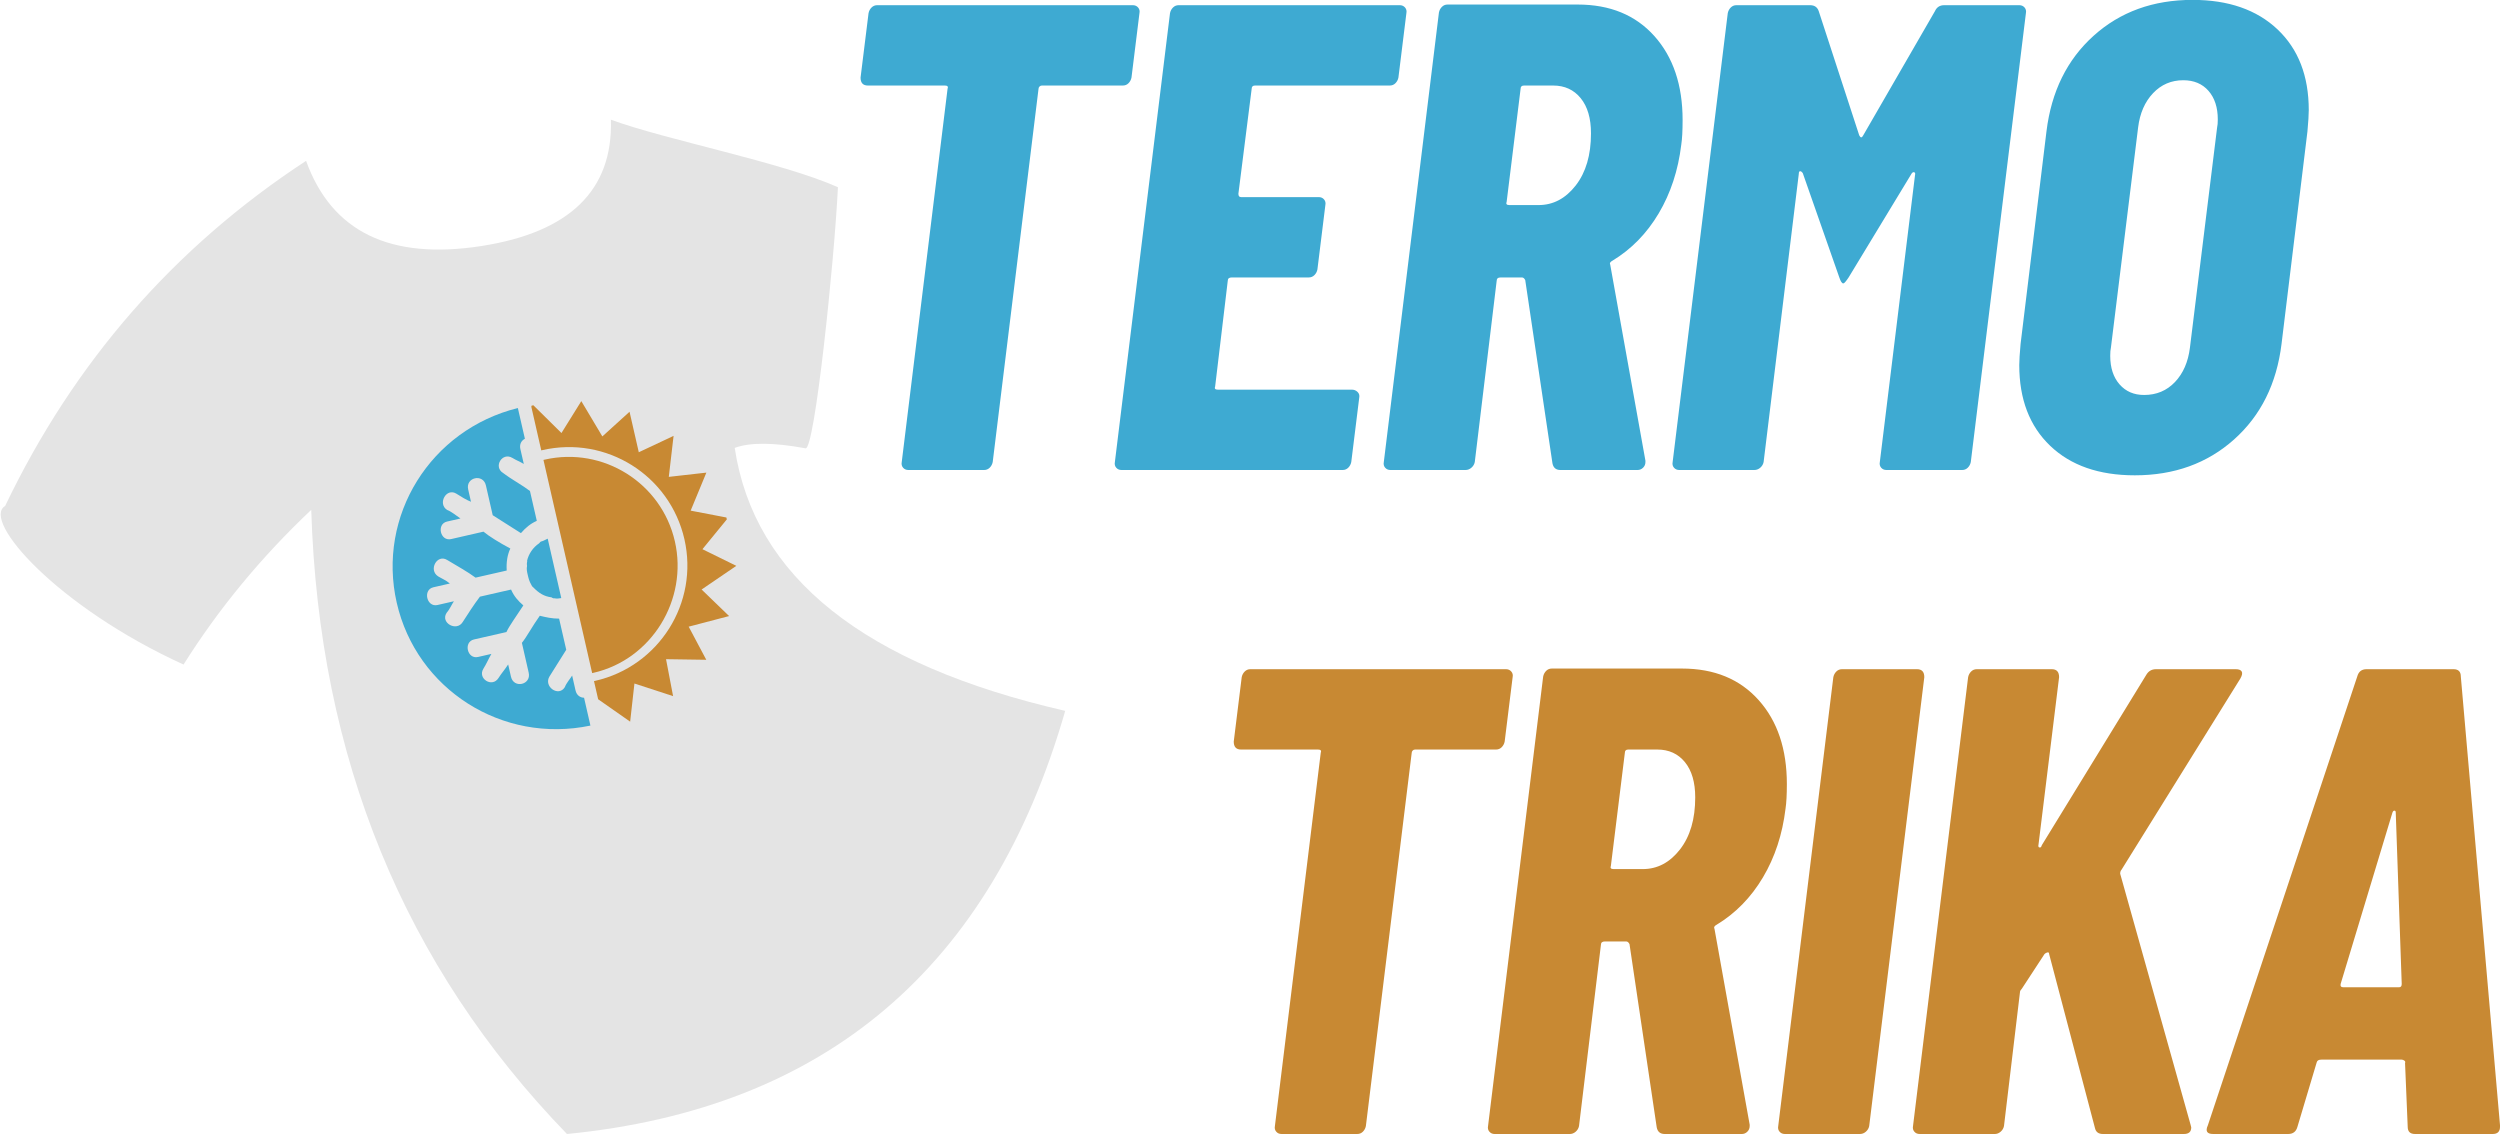
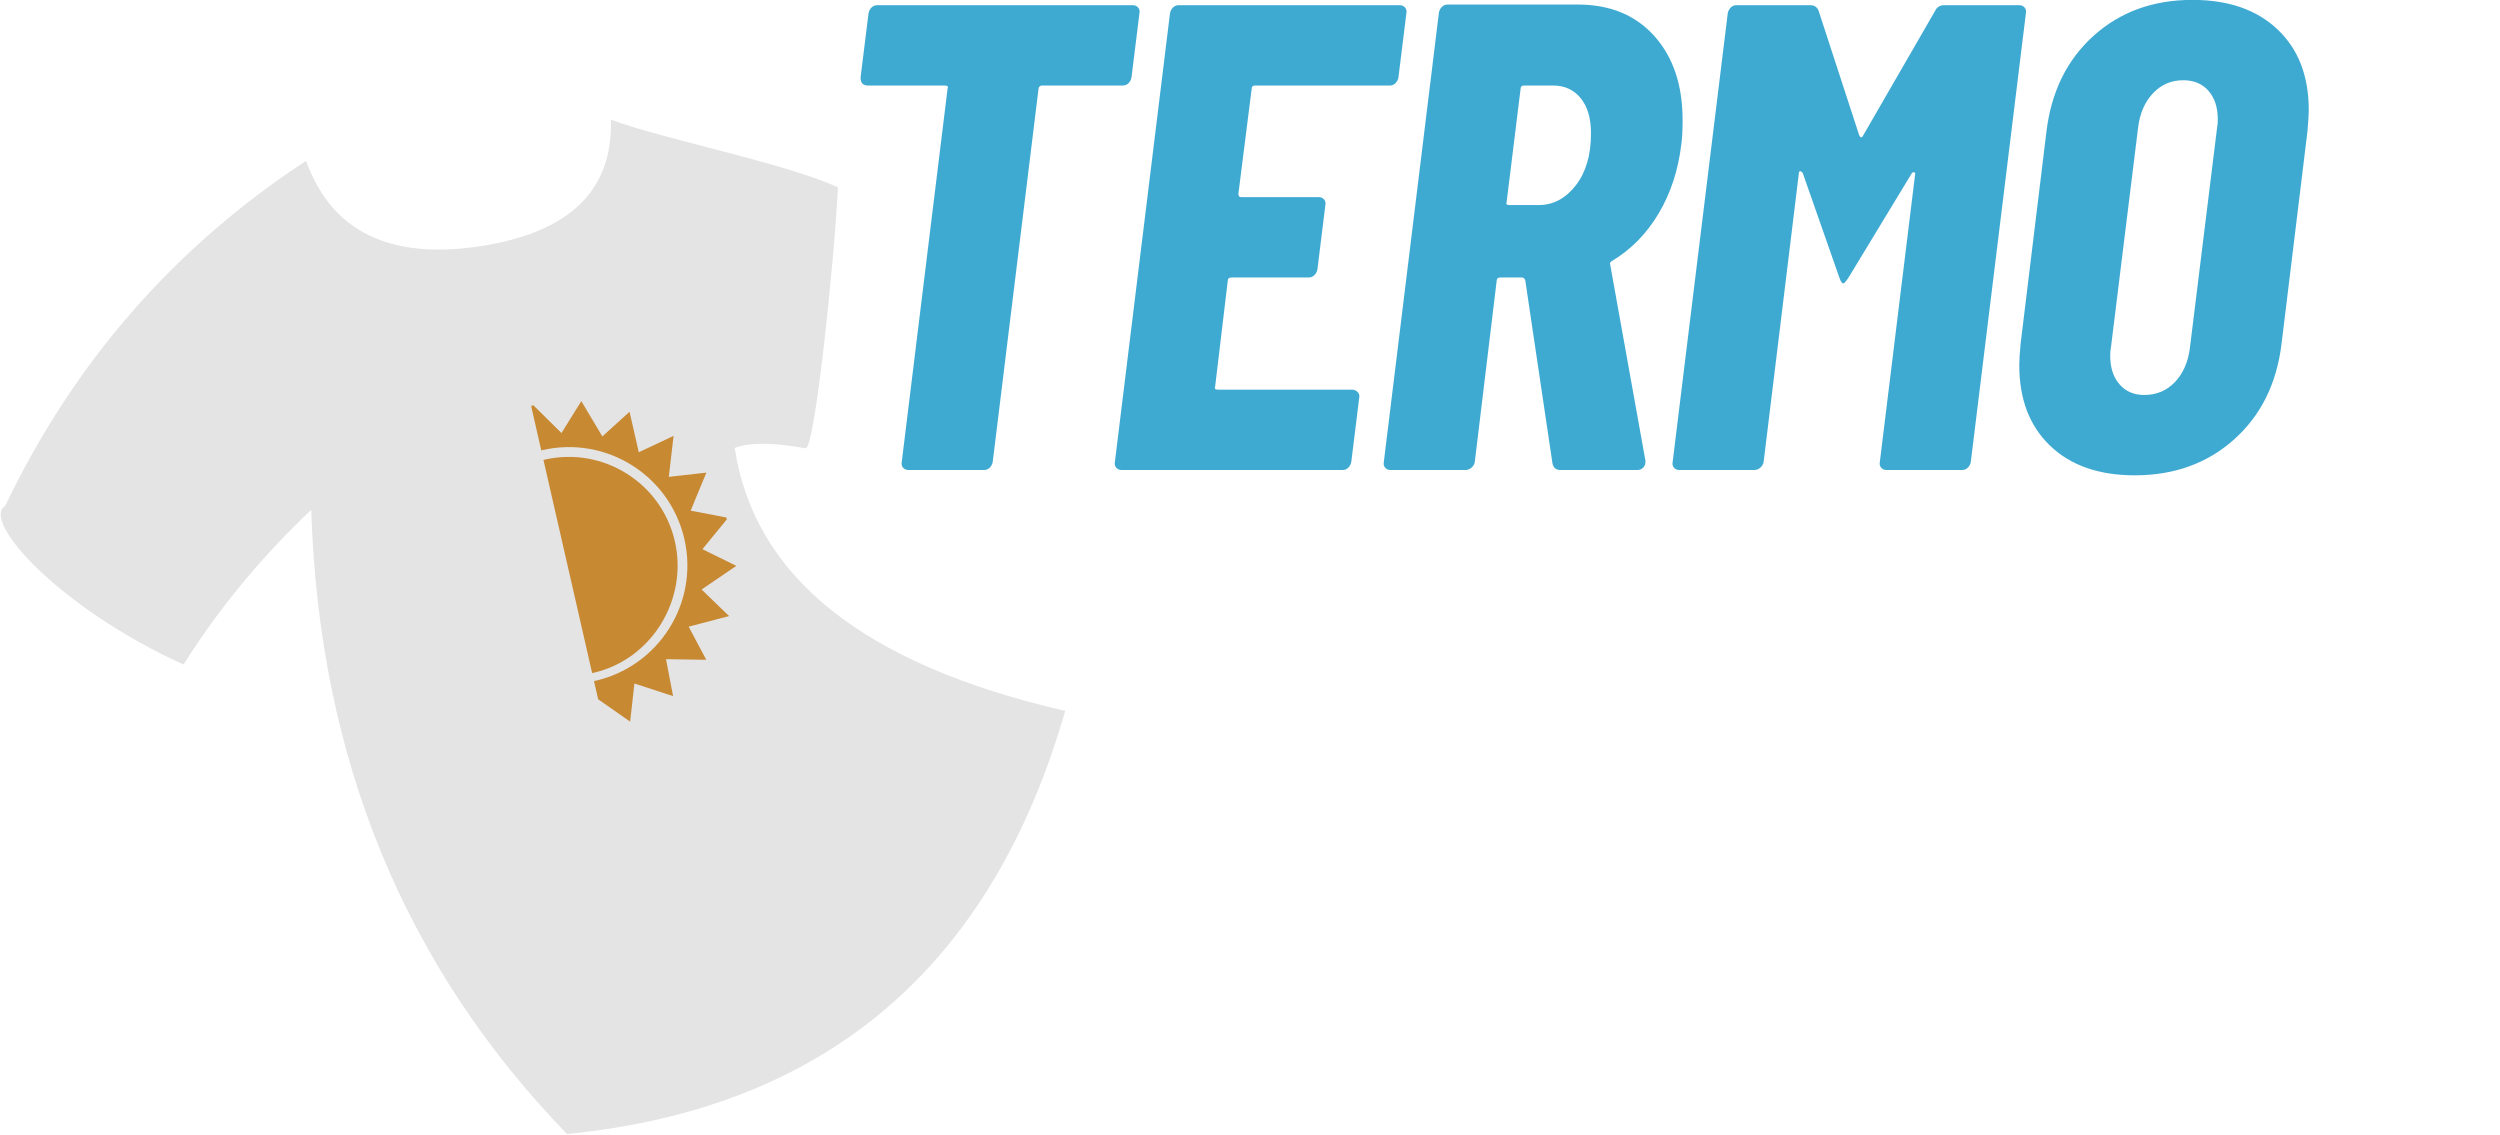
<svg xmlns="http://www.w3.org/2000/svg" version="1.2" baseProfile="tiny-ps" viewBox="0 0 1581 718" width="1581" height="718">
  <title>Vrstva 1</title>
  <style>
		tspan { white-space:pre }
		.shp0 { fill: #3eaad2 } 
		.shp1 { fill: #c88933 } 
		.shp2 { fill: #e4e4e4 } 
	</style>
  <g id="Vrstva 1">
    <g id="&lt;Group&gt;">
      <g id="&lt;Group&gt;">
        <path id="&lt;Compound Path&gt;" fill-rule="evenodd" class="shp0" d="M1350.04 300.59C1327.37 300.59 1309.52 294.36 1296.51 281.9C1283.49 269.44 1276.98 252.44 1276.98 230.88C1276.98 228.09 1277.26 223.61 1277.82 217.45L1294.19 83.08C1297.28 57.88 1307.21 37.73 1324.01 22.61C1340.8 7.49 1361.66 -0.07 1386.58 -0.07C1409.25 -0.07 1427.17 6.15 1440.33 18.61C1453.49 31.07 1460.06 48.08 1460.06 69.64C1460.06 72.44 1459.79 76.92 1459.23 83.08L1442.85 217.45C1439.77 242.64 1429.76 262.8 1412.82 277.92C1395.89 293.04 1374.96 300.59 1350.04 300.59L1350.04 300.59ZM716.4 3.28C717.79 3.28 718.92 3.78 719.75 4.76C720.59 5.74 720.88 6.93 720.59 8.33L715.55 49.06C715.27 50.46 714.64 51.65 713.66 52.63C712.68 53.61 711.49 54.09 710.09 54.09L658.87 54.09C658.3 54.09 657.82 54.31 657.39 54.72C656.98 55.15 656.76 55.64 656.76 56.2L627.79 292.19C627.51 293.59 626.88 294.78 625.9 295.76C624.92 296.74 623.74 297.23 622.33 297.23L574.46 297.23C573.06 297.23 571.95 296.74 571.1 295.76C570.26 294.78 569.98 293.59 570.26 292.19L599.23 56.2C599.8 54.8 599.23 54.09 597.56 54.09L548.85 54.09C545.77 54.09 544.22 52.42 544.22 49.06L549.27 8.33C549.55 6.93 550.18 5.74 551.16 4.76C552.14 3.78 553.33 3.28 554.73 3.28L716.4 3.28ZM884.36 49.06C884.08 50.46 883.45 51.65 882.47 52.63C881.49 53.61 880.3 54.09 878.9 54.09L793.66 54.09C792.26 54.09 791.55 54.8 791.55 56.2L783.16 122.54C783.16 123.95 783.72 124.65 784.83 124.65L833.97 124.65C835.37 124.65 836.49 125.13 837.33 126.12C838.16 127.1 838.45 128.28 838.16 129.69L833.13 170.41C832.85 171.82 832.22 173 831.24 173.98C830.26 174.96 829.07 175.46 827.67 175.46L778.96 175.46C777.28 175.46 776.44 176.15 776.44 177.56L768.47 244.32C767.9 245.73 768.47 246.42 770.14 246.42L854.97 246.42C856.37 246.42 857.56 246.91 858.54 247.89C859.52 248.87 859.87 250.06 859.58 251.46L854.54 292.19C854.26 293.59 853.63 294.78 852.65 295.76C851.67 296.74 850.49 297.23 849.08 297.23L709.25 297.23C707.85 297.23 706.74 296.74 705.89 295.76C705.05 294.78 704.78 293.59 705.05 292.19L739.91 8.33C740.19 6.93 740.82 5.74 741.8 4.76C742.78 3.78 743.96 3.28 745.37 3.28L885.2 3.28C886.6 3.28 887.71 3.78 888.56 4.76C889.4 5.74 889.68 6.93 889.4 8.33L884.36 49.06L884.36 49.06ZM986.82 297.23C984.02 297.23 982.34 295.83 981.78 293.04L964.56 177.13C964.01 176.02 963.31 175.46 962.46 175.46L949.03 175.46C947.35 175.46 946.5 176.15 946.5 177.56L932.65 292.19C932.37 293.59 931.67 294.78 930.55 295.76C929.43 296.74 928.17 297.23 926.77 297.23L879.32 297.23C877.92 297.23 876.81 296.74 875.96 295.76C875.12 294.78 874.84 293.59 875.12 292.19L909.98 7.91C910.26 6.51 910.89 5.32 911.87 4.34C912.85 3.36 914.03 2.87 915.44 2.87L997.74 2.87C1018.17 2.87 1034.33 9.52 1046.23 22.81C1058.13 36.12 1064.08 53.82 1064.08 75.93C1064.08 82.65 1063.8 87.84 1063.24 91.47C1061.28 107.71 1056.52 122.19 1048.97 134.93C1041.4 147.68 1031.61 157.68 1019.58 164.95C1019.01 165.24 1018.59 165.58 1018.32 166.01C1018.04 166.43 1018.04 166.91 1018.32 167.48L1040.57 291.35L1040.57 292.19C1040.57 293.59 1040.08 294.78 1039.1 295.76C1038.12 296.74 1036.92 297.23 1035.53 297.23L986.82 297.23L986.82 297.23ZM1058.62 295.76C1057.78 294.78 1057.5 293.59 1057.78 292.19L1092.64 8.33C1092.92 6.93 1093.55 5.74 1094.53 4.76C1095.51 3.78 1096.69 3.28 1098.1 3.28L1144.71 3.28C1147.5 3.28 1149.33 4.56 1150.17 7.07L1175.78 85.6C1176.62 87.28 1177.47 87.28 1178.3 85.6L1223.65 7.07C1224.77 4.56 1226.73 3.28 1229.54 3.28L1276.98 3.28C1278.38 3.28 1279.5 3.78 1280.35 4.76C1281.18 5.74 1281.46 6.93 1281.18 8.33L1246.33 292.19C1246.05 293.59 1245.42 294.78 1244.44 295.76C1243.46 296.74 1242.27 297.23 1240.87 297.23L1193 297.23C1191.59 297.23 1190.48 296.74 1189.63 295.76C1188.8 294.78 1188.52 293.59 1188.8 292.19L1211.05 110.79C1211.34 109.68 1211.12 109.03 1210.42 108.9C1209.73 108.75 1209.1 109.25 1208.53 110.37L1169.06 175.46C1167.38 177.98 1166.27 179.24 1165.7 179.24C1164.86 179.24 1164.03 177.98 1163.18 175.46L1140.09 109.53C1139.52 108.69 1138.97 108.27 1138.41 108.27C1137.85 108.27 1137.56 108.83 1137.56 109.95L1115.31 292.19C1115.03 293.59 1114.33 294.78 1113.22 295.76C1112.09 296.74 1110.83 297.23 1109.43 297.23L1061.98 297.23C1060.58 297.23 1059.47 296.74 1058.62 295.76ZM1355.93 249.78C1363.76 249.78 1370.27 247.06 1375.45 241.6C1380.63 236.14 1383.78 228.92 1384.9 219.96L1402.11 80.56C1402.4 79.43 1402.53 77.75 1402.53 75.51C1402.53 67.96 1400.57 61.94 1396.66 57.46C1392.74 52.98 1387.41 50.74 1380.69 50.74C1373.14 50.74 1366.77 53.47 1361.59 58.93C1356.41 64.39 1353.26 71.6 1352.15 80.56L1334.93 219.96C1334.65 221.09 1334.51 222.77 1334.51 225.01C1334.51 232.57 1336.47 238.58 1340.39 243.06C1344.3 247.54 1349.48 249.78 1355.93 249.78L1355.93 249.78ZM963.73 54.1C962.33 54.1 961.62 54.8 961.62 56.2L952.81 127.58C952.24 128.98 952.81 129.69 954.48 129.69L972.97 129.69C982.2 129.69 990.04 125.56 996.48 117.3C1002.92 109.03 1006.14 98.05 1006.14 84.34C1006.14 74.82 1003.97 67.4 999.62 62.07C995.29 56.76 989.48 54.09 982.2 54.09L963.73 54.09L963.73 54.1Z" />
-         <path id="&lt;Compound Path&gt;" fill-rule="evenodd" class="shp1" d="M952.39 423.2C953.79 423.2 954.9 423.7 955.74 424.68C956.59 425.66 956.87 426.85 956.59 428.24L951.55 468.98C951.27 470.38 950.63 471.57 949.66 472.55C948.68 473.53 947.48 474.01 946.09 474.01L894.86 474.01C894.3 474.01 893.8 474.23 893.39 474.64C892.97 475.07 892.76 475.55 892.76 476.12L863.78 712.11C863.5 713.51 862.87 714.7 861.89 715.68C860.91 716.66 859.72 717.14 858.32 717.14L810.45 717.14C809.06 717.14 807.93 716.66 807.1 715.68C806.25 714.7 805.97 713.51 806.25 712.11L835.23 476.12C835.79 474.72 835.23 474.01 833.55 474.01L784.83 474.01C781.76 474.01 780.22 472.33 780.22 468.98L785.26 428.24C785.54 426.85 786.17 425.66 787.15 424.68C788.13 423.7 789.31 423.2 790.72 423.2L952.39 423.2L952.39 423.2ZM1128.75 717.14C1127.35 717.14 1126.23 716.66 1125.4 715.68C1124.55 714.7 1124.27 713.51 1124.55 712.11L1159.4 428.24C1159.68 426.85 1160.31 425.66 1161.29 424.68C1162.27 423.7 1163.46 423.2 1164.86 423.2L1212.31 423.2C1215.4 423.2 1216.93 424.89 1216.93 428.24L1182.08 712.11C1181.8 713.51 1181.1 714.7 1179.98 715.68C1178.86 716.66 1177.6 717.14 1176.2 717.14L1128.75 717.14ZM1527.25 717.14C1524.17 717.14 1522.63 715.61 1522.63 712.53L1520.95 672.22C1521.24 671.66 1521.09 671.17 1520.53 670.74C1519.98 670.33 1519.41 670.11 1518.85 670.11L1468.04 670.11C1466.36 670.11 1465.38 670.68 1465.1 671.79L1452.92 712.53C1452.09 715.61 1450.12 717.14 1447.05 717.14L1399.59 717.14C1395.68 717.14 1394.56 715.33 1396.24 711.68L1490.72 427.83C1491.55 424.74 1493.51 423.2 1496.6 423.2L1551.61 423.2C1554.69 423.2 1556.22 424.74 1556.22 427.83L1581.01 711.68L1581.01 712.53C1581.01 715.61 1579.46 717.14 1576.38 717.14L1527.25 717.14L1527.25 717.14ZM1052.75 717.14C1049.95 717.14 1048.27 715.75 1047.71 712.94L1030.5 597.05C1029.93 595.94 1029.22 595.37 1028.39 595.37L1014.95 595.37C1013.27 595.37 1012.43 596.07 1012.43 597.47L998.57 712.11C998.29 713.51 997.59 714.7 996.48 715.68C995.36 716.66 994.09 717.15 992.7 717.15L945.24 717.15C943.85 717.15 942.73 716.66 941.89 715.68C941.04 714.7 940.76 713.51 941.04 712.11L975.9 427.83C976.19 426.42 976.82 425.24 977.79 424.26C978.77 423.28 979.96 422.79 981.36 422.79L1063.67 422.79C1084.1 422.79 1100.26 429.44 1112.16 442.73C1124.07 456.02 1130.01 473.74 1130.01 495.85C1130.01 502.57 1129.73 507.75 1129.17 511.39C1127.21 527.62 1122.46 542.11 1114.89 554.85C1107.33 567.58 1097.54 577.6 1085.49 584.87C1084.94 585.15 1084.51 585.5 1084.24 585.92C1083.96 586.35 1083.96 586.83 1084.24 587.39L1106.5 711.27L1106.5 712.11C1106.5 713.51 1106 714.7 1105.02 715.68C1104.04 716.66 1102.86 717.15 1101.45 717.15L1052.75 717.15L1052.75 717.14ZM1213.99 717.14C1212.6 717.14 1211.47 716.66 1210.64 715.68C1209.79 714.7 1209.51 713.51 1209.79 712.11L1244.64 428.24C1244.92 426.85 1245.55 425.66 1246.53 424.68C1247.51 423.7 1248.71 423.2 1250.1 423.2L1297.56 423.2C1300.64 423.2 1302.17 424.89 1302.17 428.24L1289.16 534.06C1288.88 535.19 1289.09 535.82 1289.79 535.95C1290.49 536.1 1290.97 535.6 1291.25 534.49L1357.18 426.98C1358.59 424.46 1360.68 423.2 1363.48 423.2L1413.88 423.2C1415.83 423.2 1417.1 423.7 1417.66 424.68C1418.21 425.66 1417.93 427.13 1416.81 429.09L1341.65 550.02C1341.37 550.3 1341.16 550.65 1341.02 551.07C1340.88 551.49 1340.8 551.98 1340.8 552.54L1385.32 711.27L1385.74 712.94C1385.74 715.75 1384.21 717.14 1381.12 717.14L1329.88 717.14C1327.09 717.14 1325.42 715.89 1324.85 713.37L1295.88 603.35C1295.88 602.51 1295.53 602.16 1294.82 602.3C1294.12 602.44 1293.49 602.79 1292.94 603.35L1278.66 625.19C1278.38 625.46 1278.11 625.82 1277.82 626.24C1277.54 626.65 1277.4 627.15 1277.4 627.7L1267.32 712.11C1267.04 713.51 1266.34 714.7 1265.22 715.68C1264.1 716.66 1262.84 717.15 1261.45 717.15L1213.99 717.15L1213.99 717.14ZM1480.22 622.24C1479.94 623.65 1480.5 624.35 1481.9 624.35L1517.17 624.35C1518.3 624.35 1518.85 623.65 1518.85 622.24L1515.07 513.9C1515.07 513.07 1514.8 512.65 1514.24 512.65C1513.67 512.65 1513.26 513.07 1512.97 513.9L1480.22 622.24L1480.22 622.24ZM1029.65 474.01C1028.26 474.01 1027.55 474.72 1027.55 476.12L1018.73 547.5C1018.17 548.9 1018.73 549.61 1020.41 549.61L1038.89 549.61C1048.12 549.61 1055.97 545.48 1062.41 537.21C1068.85 528.95 1072.06 517.97 1072.06 504.26C1072.06 494.73 1069.89 487.32 1065.56 481.99C1061.21 476.68 1055.41 474.01 1048.12 474.01L1029.65 474.01Z" />
      </g>
      <path id="&lt;Path&gt;" class="shp2" d="M464.64 283.26C474.16 279.68 489.1 279.77 509.45 283.52C515.19 284.59 527.64 165.41 529.91 118.4C494.37 102.54 421.17 88.51 386.34 75.7C387.65 120.25 360.36 146.87 304.48 155.58C246.74 164.58 209.77 146.62 193.56 101.71C110.17 156.36 46.74 229.12 3.25 319.97C-12.04 329.05 36.33 383.94 116.07 420.26C138.41 384.77 165.33 352.16 196.83 322.44C201.67 479.23 255.58 610.8 358.55 717.14C521.98 701.08 627.01 611.88 673.64 449.55C546.59 420.41 476.93 364.98 464.64 283.26" />
      <g id="&lt;Group&gt;">
        <g id=" 18">
-           <path id="&lt;Compound Path&gt;" fill-rule="evenodd" class="shp0" d="M327.49 258.04L331.94 277.47C329.83 278.55 328.37 280.82 329.08 283.97L331.25 293.41C329.23 292.14 326.22 290.95 324.03 289.59C317.68 285.71 311.78 295.12 318.16 299.14C320.52 300.93 323.04 302.54 325.57 304.14L327.74 305.51C330.28 307.1 332.79 308.71 335.15 310.51L339.47 329.39C335.41 331.18 332.4 333.74 329.43 337.15C322.18 332.48 315.82 328.59 311.59 325.82L307.28 306.95C305.53 299.3 294.31 301.85 296.07 309.5L297.85 317.31C294.83 316.12 291.82 314.22 288.62 312.21C282.24 308.21 276.55 318.58 282.76 322.48C285.76 323.67 288.15 325.86 291.2 327.89L282.71 329.83C275.89 331.39 278.42 342.48 285.26 340.92L305.76 336.22C309.15 339.05 315.53 343.06 322.74 346.89C320.88 350.76 320.11 355.54 320.45 360.8L300.75 365.3C295.22 361.23 289.15 358.01 282.81 354.14C276.42 350.13 270.73 360.49 277.11 364.51C279.13 365.77 282.13 366.96 284.48 369.02L274.08 371.39C267.24 372.95 269.81 384.17 276.65 382.61L287.05 380.23C285.63 382.27 284.45 385.29 282.4 387.62C278.36 393.87 288.75 399.71 292.63 393.35C296.03 388.11 299.3 382.89 303.5 377.33L323.2 372.83C325.01 377.02 327.54 379.9 330.96 382.87C326.28 390.12 322.1 395.69 320.27 399.71L299.76 404.39C292.92 405.95 295.45 417.03 302.29 415.47L310.76 413.53C308.9 416.69 307.71 419.69 305.7 422.89C301.81 429.11 311.25 435.15 315.26 428.76C317.27 425.58 319.35 423.37 321.36 420.18L323.14 427.97C324.88 435.64 336.1 433.07 334.35 425.41L330.04 406.53C332.86 403.16 336.68 395.95 341.37 389.4C345.34 390.37 349.13 391.24 353.58 391.22L358.09 410.92C354.82 416.13 350.81 422.51 347.54 427.72C343.54 434.11 353.16 440.98 357.17 434.6C358.35 431.59 360.58 429.35 361.82 427.2L363.97 436.64C364.69 439.79 367 441.21 369.36 441.25L373.38 458.86C317.6 470.54 263.42 435.96 250.9 381.19C238.36 326.28 272.18 271.74 327.5 258.04L327.49 258.04ZM354.95 378.23C353.37 378.54 352.09 378.66 350.65 378.36C350.11 378.48 349.48 378.29 348.79 377.77C344.03 377.14 340.85 375.13 337.28 371.49C336.58 370.97 336.18 370.44 336.05 369.9C334.64 367.48 334.26 365.84 333.67 363.24C333.26 361.46 332.89 359.82 333.31 357.85C332.93 356.22 333.56 355.2 333.37 354.38C334.33 350.42 336.97 346.22 340.98 343.57C341.4 342.91 341.89 342.51 342.43 342.38C343.74 342.09 344.84 341.29 346.37 340.65L354.95 378.23Z" />
-         </g>
+           </g>
        <g id=" 181">
          <path id="&lt;Compound Path&gt;" fill-rule="evenodd" class="shp1" d="M337.3 256.29L336.18 256.55L336.01 257.25L342.3 284.83C342.57 284.77 342.85 284.7 343.12 284.64C383.39 275.43 423.58 300.56 432.82 340.98C442.02 381.27 416.73 421.35 376.46 430.55C376.19 430.61 375.91 430.69 375.64 430.73L378.27 442.21L398.51 456.38L401.21 432.26L425.66 440.23L421.2 416.87L446.65 417.25L435.52 396.3L461.09 389.6L443.7 372.81L465.65 357.84L444.22 347.31L459.64 328.46L459.36 327.26L436.77 322.93L446.71 298.88L422.95 301.57L425.97 275.65L403.97 286L398.12 260.39L380.93 275.99L367.62 253.67L355.07 273.84L337.3 256.29L337.3 256.29ZM343.68 290.86L374.48 425.67C374.76 425.61 375.04 425.55 375.3 425.49C412.15 417.07 435.22 379.21 426.79 342.36C418.34 305.36 381.36 282.25 344.5 290.66C344.23 290.72 343.95 290.8 343.68 290.86L343.68 290.86Z" />
        </g>
      </g>
    </g>
  </g>
</svg>